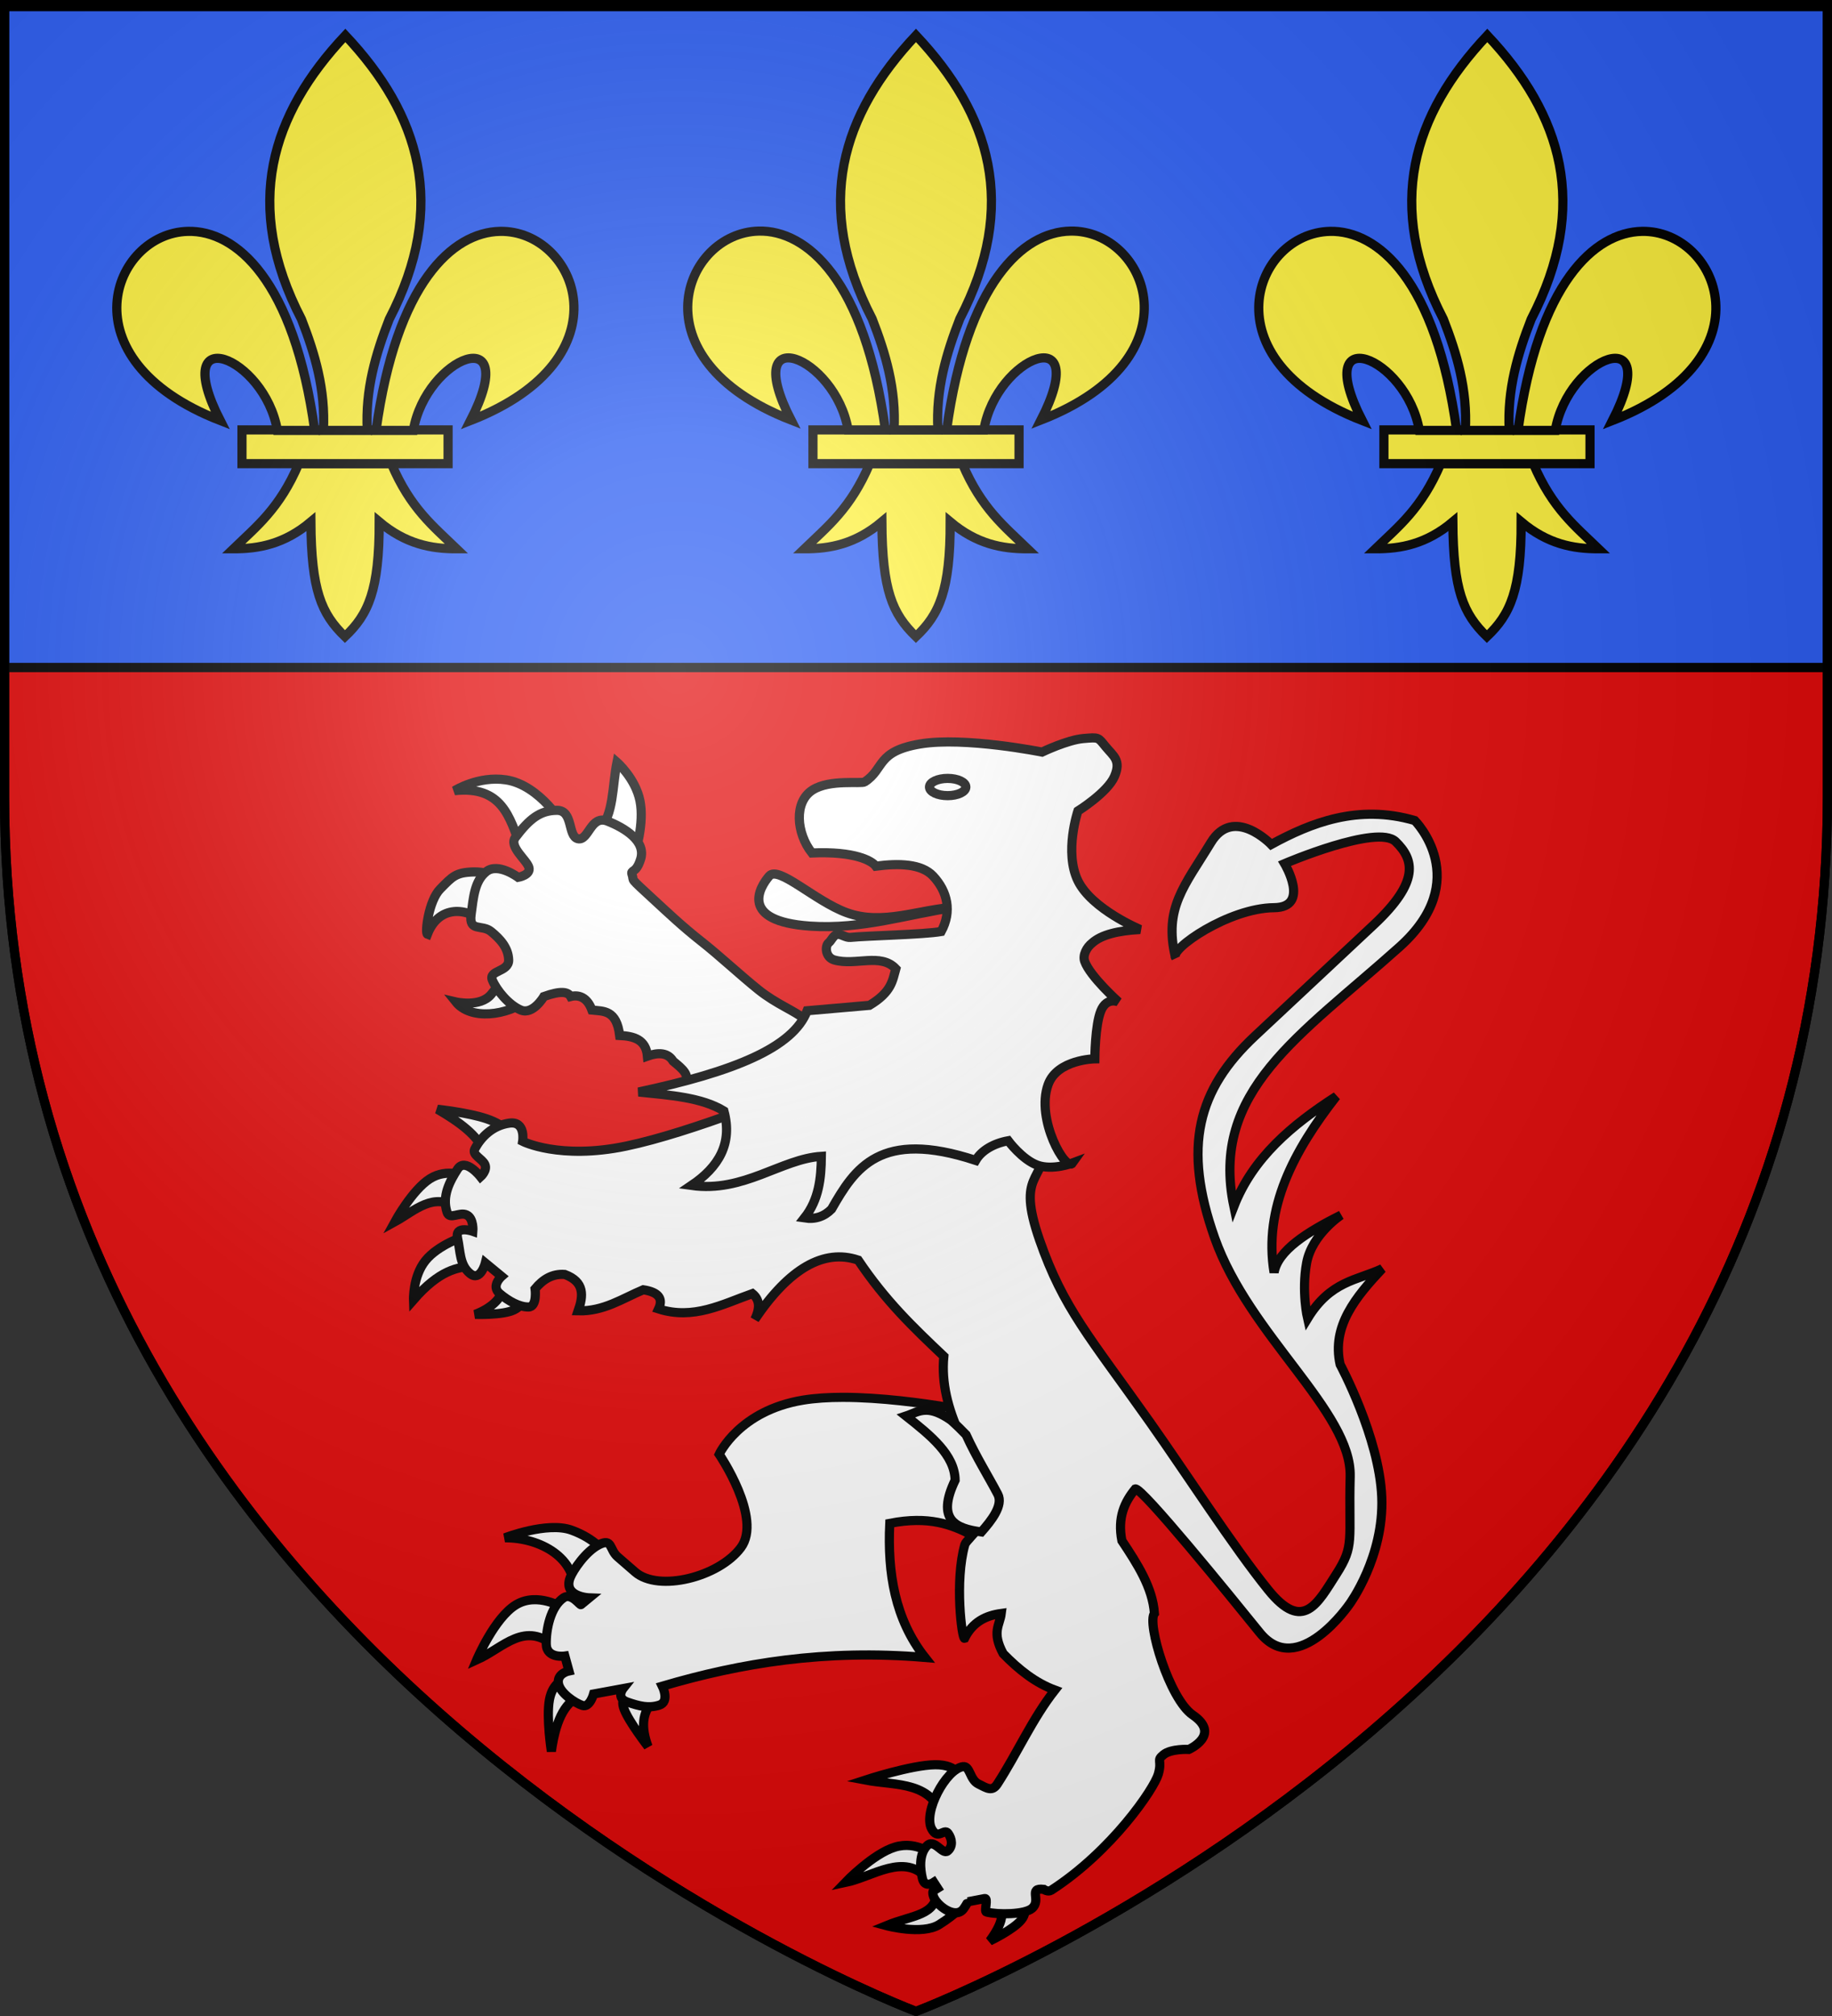
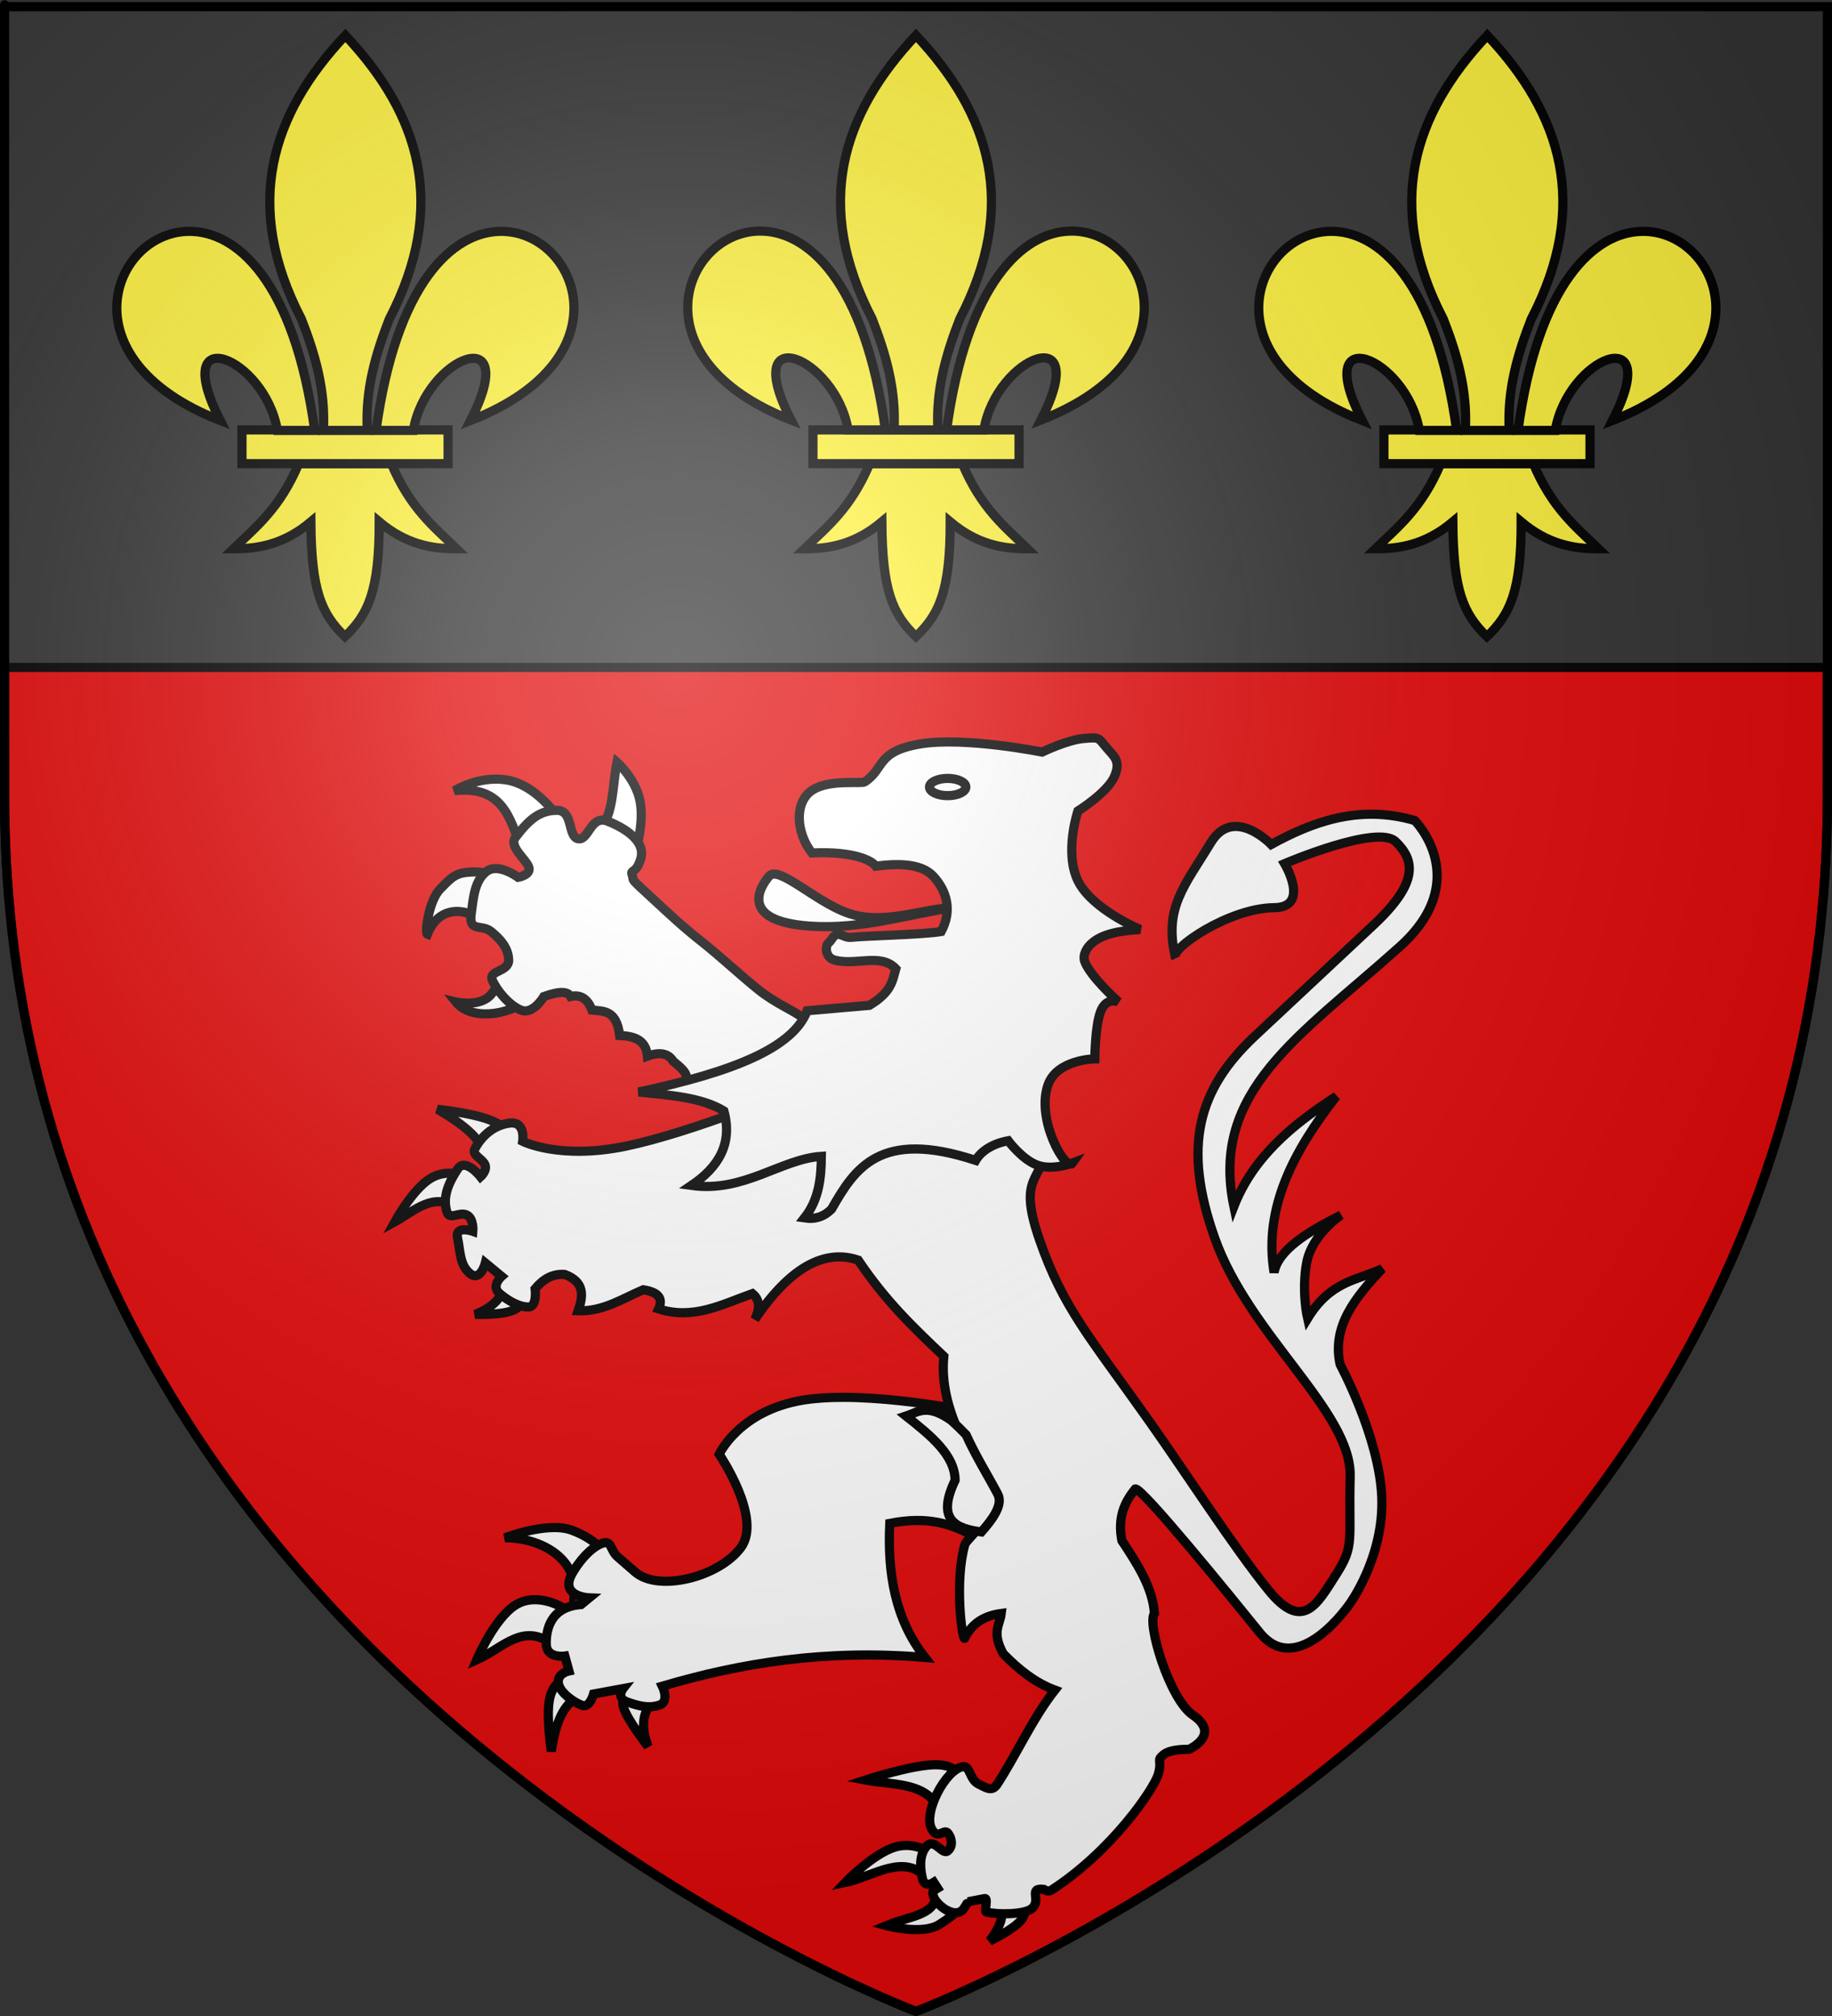
<svg xmlns="http://www.w3.org/2000/svg" xmlns:ns1="http://sodipodi.sourceforge.net/DTD/sodipodi-0.dtd" xmlns:ns2="http://www.inkscape.org/namespaces/inkscape" xmlns:xlink="http://www.w3.org/1999/xlink" height="660" width="600" version="1.0" id="svg2" ns1:version="0.32" ns2:version="0.45.1" ns1:docname="Blason_ville_fr_Burlats_(Tarn).svg" ns1:docbase="C:\Documents and Settings\Bruno Vallette\Mes documents\Perso\Wikipédia Blasons\Communes BVA" ns2:export-filename="/Users/olivier/Desktop/Blason Rouge/Blason_Vide_3D.png" ns2:export-xdpi="144" ns2:export-ydpi="144" ns2:output_extension="org.inkscape.output.svg.inkscape">
  <rect width="100%" height="100%" fill="#333333" stroke="none" />
  <ns1:namedview ns2:window-height="712" ns2:window-width="1024" ns2:pageshadow="2" ns2:pageopacity="0.0" guidetolerance="10.0" gridtolerance="10.0" objecttolerance="10.0" borderopacity="1.0" bordercolor="#666666" pagecolor="#ffffff" id="base" showgrid="false" height="660px" ns2:zoom="0.79999966" ns2:cx="299.99999" ns2:cy="337.25389" ns2:window-x="-4" ns2:window-y="-4" ns2:current-layer="layer4" />
  <desc id="desc4">Flag of Canton of Valais (Wallis)</desc>
  <defs id="defs6">
    <linearGradient x1="241.143" y1="51.421" x2="243.124" y2="48.303" id="linearGradient1397" xlink:href="#linearGradient1732" gradientUnits="userSpaceOnUse" gradientTransform="translate(75.923,47.102)" />
    <linearGradient x1="270.496" y1="176.249" x2="296.929" y2="185.716" id="linearGradient1559" xlink:href="#linearGradient1732" gradientUnits="userSpaceOnUse" gradientTransform="translate(-1.428571e-5,-5.714286e-5)" />
    <linearGradient x1="171" y1="92.5" x2="180" y2="96.5" id="linearGradient2433" xlink:href="#linearGradient1732" gradientUnits="userSpaceOnUse" />
    <linearGradient x1="177.338" y1="217.778" x2="211.83" y2="213.55" id="linearGradient1549" xlink:href="#linearGradient1732" gradientUnits="userSpaceOnUse" gradientTransform="translate(-1.428571e-5,-5.714286e-5)" />
    <linearGradient x1="292.857" y1="493.73" x2="321.825" y2="513.175" id="linearGradient1658" xlink:href="#linearGradient1732" gradientUnits="userSpaceOnUse" gradientTransform="translate(-1.428571e-5,-5.714286e-5)" />
    <linearGradient x1="266.27" y1="534.206" x2="312.302" y2="534.603" id="linearGradient1666" xlink:href="#linearGradient1732" gradientUnits="userSpaceOnUse" gradientTransform="translate(-1.428571e-5,-5.714286e-5)" />
    <linearGradient x1="300" y1="566.746" x2="319.151" y2="547.595" id="linearGradient1674" xlink:href="#linearGradient1732" gradientUnits="userSpaceOnUse" gradientTransform="translate(-1.428571e-5,-5.714286e-5)" />
    <linearGradient x1="337.302" y1="571.111" x2="341.27" y2="546.905" id="linearGradient1682" xlink:href="#linearGradient1732" gradientUnits="userSpaceOnUse" gradientTransform="translate(-1.428571e-5,-5.714286e-5)" />
    <linearGradient x1="118.452" y1="312.778" x2="136.325" y2="294.722" id="linearGradient1614" xlink:href="#linearGradient1732" gradientUnits="userSpaceOnUse" gradientTransform="translate(-1.428571e-5,-5.714286e-5)" />
    <linearGradient x1="88.492" y1="297.103" x2="118.056" y2="280.635" id="linearGradient1606" xlink:href="#linearGradient1732" gradientUnits="userSpaceOnUse" gradientTransform="translate(-1.428571e-5,-5.714286e-5)" />
    <linearGradient x1="84.127" y1="260.595" x2="115.675" y2="257.619" id="linearGradient1598" xlink:href="#linearGradient1732" gradientUnits="userSpaceOnUse" gradientTransform="translate(-1.428571e-5,-5.714286e-5)" />
    <linearGradient x1="82.143" y1="264.167" x2="113.69" y2="258.413" id="linearGradient1590" xlink:href="#linearGradient1732" gradientUnits="userSpaceOnUse" gradientTransform="translate(-1.428571e-5,-5.714286e-5)" />
    <linearGradient x1="94.281" y1="496.131" x2="124.137" y2="467.622" id="linearGradient1561" xlink:href="#linearGradient1732" gradientUnits="userSpaceOnUse" gradientTransform="translate(-1.428571e-5,-5.714286e-5)" />
    <linearGradient x1="186.508" y1="491.746" x2="186.508" y2="458.413" id="linearGradient1650" xlink:href="#linearGradient1732" gradientUnits="userSpaceOnUse" gradientTransform="translate(-1.428571e-5,-5.714286e-5)" />
    <linearGradient x1="143.651" y1="488.968" x2="163.889" y2="454.048" id="linearGradient1642" xlink:href="#linearGradient1732" gradientUnits="userSpaceOnUse" gradientTransform="translate(-1.428571e-5,-5.714286e-5)" />
    <linearGradient x1="107.143" y1="225.278" x2="130.357" y2="242.341" id="linearGradient1582" xlink:href="#linearGradient1732" gradientUnits="userSpaceOnUse" gradientTransform="translate(-1.428571e-5,-5.714286e-5)" />
    <linearGradient x1="131.151" y1="395.317" x2="166.667" y2="415.357" id="linearGradient1622" xlink:href="#linearGradient1732" gradientUnits="userSpaceOnUse" gradientTransform="translate(-1.428571e-5,-5.714286e-5)" />
    <linearGradient x1="124.585" y1="115.64" x2="157.2" y2="137.971" id="linearGradient1551" xlink:href="#linearGradient1732" gradientUnits="userSpaceOnUse" gradientTransform="translate(-1.428571e-5,-5.714286e-5)" />
    <linearGradient x1="179.583" y1="75.234" x2="193.021" y2="101.814" id="linearGradient1557" xlink:href="#linearGradient1732" gradientUnits="userSpaceOnUse" gradientTransform="translate(-1.428571e-5,-5.714286e-5)" />
    <linearGradient x1="112.239" y1="75.234" x2="137.605" y2="90.412" id="linearGradient1555" xlink:href="#linearGradient1732" gradientUnits="userSpaceOnUse" gradientTransform="translate(-1.428571e-5,-5.714286e-5)" />
    <linearGradient x1="87.547" y1="139.21" x2="124.361" y2="137.971" id="linearGradient1553" xlink:href="#linearGradient1732" gradientUnits="userSpaceOnUse" gradientTransform="translate(-1.428571e-5,-5.714286e-5)" />
    <linearGradient id="linearGradient1732">
      <stop style="stop-color:#ffffff;stop-opacity:1" offset="0" id="stop1734" />
      <stop style="stop-color:#ffffff;stop-opacity:1" offset="1" id="stop1736" />
    </linearGradient>
    <linearGradient x1="107.75" y1="191.963" x2="139.396" y2="166.385" id="linearGradient1800" xlink:href="#linearGradient1732" gradientUnits="userSpaceOnUse" gradientTransform="translate(-1.428571e-5,-5.714286e-5)" />
    <linearGradient id="linearGradient2893">
      <stop style="stop-color:white;stop-opacity:0.314;" offset="0" id="stop2895" />
      <stop id="stop2897" offset="0.19" style="stop-color:white;stop-opacity:0.251;" />
      <stop style="stop-color:#6b6b6b;stop-opacity:0.125;" offset="0.6" id="stop2901" />
      <stop style="stop-color:black;stop-opacity:0.125;" offset="1" id="stop2899" />
    </linearGradient>
    <linearGradient id="linearGradient2885">
      <stop id="stop2887" offset="0" style="stop-color:white;stop-opacity:1;" />
      <stop style="stop-color:white;stop-opacity:1;" offset="0.229" id="stop2891" />
      <stop id="stop2889" offset="1" style="stop-color:black;stop-opacity:1;" />
    </linearGradient>
    <linearGradient id="linearGradient2955">
      <stop id="stop2867" offset="0" style="stop-color:#fd0000;stop-opacity:1;" />
      <stop style="stop-color:#e77275;stop-opacity:0.659;" offset="0.5" id="stop2873" />
      <stop style="stop-color:black;stop-opacity:0.323;" offset="1" id="stop2959" />
    </linearGradient>
    <radialGradient ns2:collect="always" xlink:href="#linearGradient2955" id="radialGradient2961" cx="225.524" cy="218.901" fx="225.524" fy="218.901" r="300" gradientTransform="matrix(-4.167939e-4,2.183,-1.884,-3.599562e-4,615.597,-289.121)" gradientUnits="userSpaceOnUse" />
    <polygon id="star" transform="scale(53,53)" points="0,-1 0.588,0.809 -0.951,-0.309 0.951,-0.309 -0.588,0.809 0,-1 " />
    <clipPath id="clip">
      <path d="M 0,-200 L 0,600 L 300,600 L 300,-200 L 0,-200 z " id="path10" />
    </clipPath>
    <radialGradient ns2:collect="always" xlink:href="#linearGradient2955" id="radialGradient1911" gradientUnits="userSpaceOnUse" gradientTransform="matrix(-4.167939e-4,2.183,-1.884,-3.599562e-4,615.597,-289.121)" cx="225.524" cy="218.901" fx="225.524" fy="218.901" r="300" />
    <radialGradient ns2:collect="always" xlink:href="#linearGradient2955" id="radialGradient2865" gradientUnits="userSpaceOnUse" gradientTransform="matrix(0,1.749,-1.593,-1.049767e-7,551.788,-191.29)" cx="225.524" cy="218.901" fx="225.524" fy="218.901" r="300" />
    <radialGradient ns2:collect="always" xlink:href="#linearGradient2955" id="radialGradient2871" gradientUnits="userSpaceOnUse" gradientTransform="matrix(0,1.386,-1.323,-5.741131e-8,-158.082,-109.541)" cx="225.524" cy="218.901" fx="225.524" fy="218.901" r="300" />
    <radialGradient ns2:collect="always" xlink:href="#linearGradient2893" id="radialGradient3163" gradientUnits="userSpaceOnUse" gradientTransform="matrix(1.353,0,0,1.349,-77.629,-85.747)" cx="221.445" cy="226.331" fx="221.445" fy="226.331" r="300" />
  </defs>
  <g ns2:groupmode="layer" id="layer3" ns2:label="Fond écu" style="display:inline">
    <path style="fill:#e20909;fill-opacity:1;fill-rule:evenodd;stroke:black;stroke-width:3;stroke-linecap:butt;stroke-linejoin:miter;stroke-miterlimit:4;stroke-dasharray:none;stroke-opacity:1" d="M 1.5,218.5 L 1.5,260.719 C 1.5,546.17 300,658.5 300,658.5 C 300,658.5 598.5,546.17 598.5,260.719 C 598.5,214.104 598.5,249.933 598.5,218.5 L 1.5,218.5 z " id="path2855" />
-     <path style="opacity:1;color:black;fill:#2b5df2;fill-opacity:1;fill-rule:nonzero;stroke:black;stroke-width:3;stroke-linecap:butt;stroke-linejoin:miter;marker:none;marker-start:none;marker-mid:none;marker-end:none;stroke-miterlimit:4;stroke-dasharray:none;stroke-dashoffset:0;stroke-opacity:1;visibility:visible;display:inline;overflow:visible" d="M 1.5,1.5 L 1.5,218.5 L 598.5,218.5 C 598.5,56.938 598.5,1.5 598.5,1.5 L 1.5,1.5 z " id="rect4639" />
  </g>
  <g ns2:groupmode="layer" id="layer4" ns2:label="Meubles" ns1:insensitive="true">
    <g style="fill:#ffffff;fill-opacity:1;stroke:#000000;stroke-width:3;stroke-miterlimit:4;stroke-dasharray:none;stroke-opacity:1;display:inline" id="g6767" transform="translate(9.411,4.44)">
      <path d="M 164.276,322.468 C 156.381,328.42 144.565,329.448 139.892,323.577 C 139.892,323.577 147.829,325.435 151.419,321.138 C 156.291,315.307 156.467,312.552 157.183,313.823 L 164.276,322.468 z " style="fill:#ffffff;fill-opacity:1;fill-rule:evenodd;stroke:#000000;stroke-width:3;stroke-linecap:butt;stroke-linejoin:miter;stroke-miterlimit:4;stroke-dasharray:none;stroke-opacity:1;display:inline" id="path1738" />
      <path d="M 149.202,297.418 C 142.289,292.018 133.952,292.636 130.581,301.409 C 129.688,301.074 130.958,290.421 134.793,286.556 C 138.736,282.582 139.781,281.18 145.655,281.014 C 151.53,280.848 158.956,284.339 158.956,284.339 L 149.202,297.418 z " style="fill:#ffffff;fill-opacity:1;fill-rule:evenodd;stroke:#000000;stroke-width:3;stroke-linecap:butt;stroke-linejoin:miter;stroke-miterlimit:4;stroke-dasharray:none;stroke-opacity:1;display:inline" id="path1748" />
      <path d="M 161.173,273.034 C 157.547,263.115 155.044,252.73 139.448,254.413 C 139.448,254.413 147.233,249.499 156.296,250.866 C 167.495,252.554 175.732,266.155 175.139,266.383 L 161.173,273.034 z " style="fill:#ffffff;fill-opacity:1;fill-rule:evenodd;stroke:#000000;stroke-width:3;stroke-linecap:butt;stroke-linejoin:miter;stroke-miterlimit:4;stroke-dasharray:none;stroke-opacity:1;display:inline" id="path1750" />
      <path d="M 186.888,267.048 C 191.612,262.536 191.108,252.796 192.651,245.102 C 192.651,245.102 198.692,250.367 200.188,257.738 C 201.685,265.109 198.637,274.585 198.637,274.585 L 186.888,267.048 z " style="fill:#ffffff;fill-opacity:1;fill-rule:evenodd;stroke:#000000;stroke-width:3;stroke-linecap:butt;stroke-linejoin:miter;stroke-miterlimit:4;stroke-dasharray:none;stroke-opacity:1;display:inline" id="path1752" />
      <path d="M 222.135,354.612 L 214.376,350.788 C 217.19,347.791 213.978,345.397 211.051,342.974 C 209.313,340.094 206.132,340.066 202.627,341.311 C 202.122,335.812 198.132,334.792 193.538,334.55 C 192.514,326.162 188.323,326.643 184.449,326.237 C 182.888,321.953 180.061,321.145 177.466,321.803 C 176.612,320.255 174.278,319.816 168.71,321.803 C 168.71,321.803 165.163,327.899 161.173,326.237 C 157.183,324.574 153.303,319.808 151.862,316.483 C 150.421,313.158 157.293,313.823 157.183,309.833 C 157.072,305.842 154.412,302.96 151.419,300.522 C 148.426,298.084 144.103,300.744 144.879,294.98 C 145.655,289.216 146.015,283.951 149.867,280.903 C 153.719,277.855 160.286,282.788 160.286,282.788 C 160.286,282.788 164.581,282.012 163.791,279.49 C 163.002,276.969 157.127,272.701 159.399,269.709 C 163.944,263.723 167.38,260.897 172.922,260.841 C 178.464,260.786 176.413,269.431 179.905,270.152 C 183.396,270.872 184.034,262.227 189.548,264.388 C 195.062,266.55 202.249,270.871 200.41,276.802 C 198.848,281.842 196.998,280.091 197.606,281.888 C 198.454,284.4 196.093,282.18 205.065,290.436 C 208.878,293.943 214.137,298.932 220.155,303.656 C 226.173,308.38 233.078,314.853 239.02,319.611 C 244.963,324.368 250.606,326.302 254.542,329.485 C 258.478,332.667 260.929,334.661 260.929,334.661 L 222.135,354.612 z " style="fill:#ffffff;fill-opacity:1;fill-rule:evenodd;stroke:#000000;stroke-width:3;stroke-linecap:butt;stroke-linejoin:miter;stroke-miterlimit:4;stroke-dasharray:none;stroke-opacity:1;display:inline" id="path1727" />
      <path d="M 178.692,517.342 C 179.55,505.65 167.581,498.942 155.963,499.002 C 155.963,499.002 169.835,493.633 177.751,496.494 C 185.667,499.355 188.567,503.861 188.567,503.861 L 178.692,517.342 z " style="fill:#ffffff;fill-opacity:1;fill-rule:evenodd;stroke:#000000;stroke-width:3;stroke-linecap:butt;stroke-linejoin:miter;stroke-miterlimit:4;stroke-dasharray:none;stroke-opacity:1;display:inline" id="path1572" />
      <path d="M 172.735,534.898 C 162.426,525.885 155.629,534.981 146.715,538.974 C 146.715,538.974 152.514,525.219 159.568,520.947 C 166.622,516.676 174.93,521.888 174.93,521.888 L 172.735,534.898 z " style="fill:#ffffff;fill-opacity:1;fill-rule:evenodd;stroke:#000000;stroke-width:3;stroke-linecap:butt;stroke-linejoin:miter;stroke-miterlimit:4;stroke-dasharray:none;stroke-opacity:1;display:inline" id="path1574" />
      <path d="M 180.573,550.73 C 176.408,552.67 172.841,557.005 171.168,568.913 C 171.168,568.913 169.444,557.862 170.541,551.984 C 171.638,546.106 175.557,545.401 175.557,545.401 L 180.573,550.73 z " style="fill:#ffffff;fill-opacity:1;fill-rule:evenodd;stroke:#000000;stroke-width:3;stroke-linecap:butt;stroke-linejoin:miter;stroke-miterlimit:4;stroke-dasharray:none;stroke-opacity:1;display:inline" id="path1624" />
      <path d="M 204.399,552.611 C 200.852,556.227 200.528,561.223 202.832,567.346 C 202.832,567.346 196.561,559.273 194.994,555.119 C 193.426,550.965 196.561,550.73 196.561,550.73 L 204.399,552.611 z " style="fill:#ffffff;fill-opacity:1;fill-rule:evenodd;stroke:#000000;stroke-width:3;stroke-linecap:butt;stroke-linejoin:miter;stroke-miterlimit:4;stroke-dasharray:none;stroke-opacity:1;display:inline" id="path1626" />
-       <path id="path1760" d="M 266.592,453.021 C 261.979,453.022 257.534,453.29 253.606,453.934 C 232.657,457.37 226.128,471.66 226.128,471.66 C 226.128,471.66 240.418,492.606 233.214,502.249 C 226.009,511.892 206.269,516.838 198.625,510.224 L 192.873,505.237 C 190.061,502.803 191.209,499.045 186.775,501.262 C 182.341,503.479 178.244,509.722 177.344,512.001 C 174.841,518.34 183.565,518.667 183.565,518.667 L 180.899,520.864 C 180.647,521.431 177.836,516.828 175.147,518.667 C 170.875,521.588 169.382,529.084 169.493,533.85 C 169.604,538.616 175.591,537.726 175.591,537.726 L 176.924,542.59 C 176.924,542.59 173.025,543.375 173.468,546.59 C 173.911,549.804 178.933,553.121 181.344,553.897 C 183.754,554.673 184.997,550.145 184.997,550.145 L 194.65,548.367 C 194.65,548.367 192.203,551.456 196.082,552.786 C 199.962,554.116 202.982,554.907 206.501,553.798 C 210.02,552.69 207.513,547.577 207.513,547.577 C 233.155,540.019 260.822,535.428 293.527,538.171 C 283.707,525.698 281.213,510.577 281.998,494.275 C 294.818,491.77 302.248,494.645 309.031,498.176 C 312.303,494.553 317.467,488.752 315.376,484.745 C 311.326,476.984 304.856,467.304 301.576,456.378 C 292.99,454.94 279.147,453.018 266.592,453.021 z " style="fill:#ffffff;fill-opacity:1;fill-rule:evenodd;stroke:#000000;stroke-width:3;stroke-linecap:butt;stroke-linejoin:miter;stroke-miterlimit:4;stroke-dasharray:none;stroke-opacity:1;display:inline" />
+       <path id="path1760" d="M 266.592,453.021 C 261.979,453.022 257.534,453.29 253.606,453.934 C 232.657,457.37 226.128,471.66 226.128,471.66 C 226.128,471.66 240.418,492.606 233.214,502.249 C 226.009,511.892 206.269,516.838 198.625,510.224 L 192.873,505.237 C 190.061,502.803 191.209,499.045 186.775,501.262 C 182.341,503.479 178.244,509.722 177.344,512.001 C 174.841,518.34 183.565,518.667 183.565,518.667 L 180.899,520.864 C 170.875,521.588 169.382,529.084 169.493,533.85 C 169.604,538.616 175.591,537.726 175.591,537.726 L 176.924,542.59 C 176.924,542.59 173.025,543.375 173.468,546.59 C 173.911,549.804 178.933,553.121 181.344,553.897 C 183.754,554.673 184.997,550.145 184.997,550.145 L 194.65,548.367 C 194.65,548.367 192.203,551.456 196.082,552.786 C 199.962,554.116 202.982,554.907 206.501,553.798 C 210.02,552.69 207.513,547.577 207.513,547.577 C 233.155,540.019 260.822,535.428 293.527,538.171 C 283.707,525.698 281.213,510.577 281.998,494.275 C 294.818,491.77 302.248,494.645 309.031,498.176 C 312.303,494.553 317.467,488.752 315.376,484.745 C 311.326,476.984 304.856,467.304 301.576,456.378 C 292.99,454.94 279.147,453.018 266.592,453.021 z " style="fill:#ffffff;fill-opacity:1;fill-rule:evenodd;stroke:#000000;stroke-width:3;stroke-linecap:butt;stroke-linejoin:miter;stroke-miterlimit:4;stroke-dasharray:none;stroke-opacity:1;display:inline" />
      <path d="M 149.066,372.504 C 147.132,367.424 141.2,362.959 133.861,358.71 C 133.861,358.71 144.011,359.807 150.006,361.845 C 156.002,363.883 157.844,366.861 157.844,366.861 L 149.066,372.504 z " style="fill:#ffffff;fill-opacity:1;fill-rule:evenodd;stroke:#000000;stroke-width:3;stroke-linecap:butt;stroke-linejoin:miter;stroke-miterlimit:4;stroke-dasharray:none;stroke-opacity:1;display:inline" id="path1564" />
      <path d="M 140.601,391.157 C 132.529,385.569 126.454,391.965 119.91,395.546 C 119.91,395.546 125.561,385.161 131.361,381.477 C 137.161,377.793 143.109,380.812 143.109,380.812 L 140.601,391.157 z " style="fill:#ffffff;fill-opacity:1;fill-rule:evenodd;stroke:#000000;stroke-width:3;stroke-linecap:butt;stroke-linejoin:miter;stroke-miterlimit:4;stroke-dasharray:none;stroke-opacity:1;display:inline" id="path1566" />
-       <path d="M 146.088,410.124 C 140.397,410.179 134.341,411.556 126.023,421.097 C 126.023,421.097 125.749,413.455 129.942,408.243 C 134.135,403.031 142.796,400.249 142.796,400.249 L 146.088,410.124 z " style="fill:#ffffff;fill-opacity:1;fill-rule:evenodd;stroke:#000000;stroke-width:3;stroke-linecap:butt;stroke-linejoin:miter;stroke-miterlimit:4;stroke-dasharray:none;stroke-opacity:1;display:inline" id="path1568" />
      <path d="M 155.178,417.667 C 154.733,420.75 151.298,423.944 146.195,425.863 C 146.195,425.863 155.257,426.196 158.941,424.389 C 162.625,422.581 161.763,419.686 161.763,419.686 L 155.178,417.667 z " style="fill:#ffffff;fill-opacity:1;fill-rule:evenodd;stroke:#000000;stroke-width:3;stroke-linecap:butt;stroke-linejoin:miter;stroke-miterlimit:4;stroke-dasharray:none;stroke-opacity:1;display:inline" id="path1570" />
      <path d="M 316.319,618.76 C 319.085,620.534 320.27,623.414 314.752,630.987 C 314.752,630.987 322.511,627.303 325.097,624.09 C 327.684,620.876 325.097,618.133 325.097,618.133 L 316.319,618.76 z " style="fill:#ffffff;fill-opacity:1;fill-rule:evenodd;stroke:#000000;stroke-width:3;stroke-linecap:butt;stroke-linejoin:miter;stroke-miterlimit:4;stroke-dasharray:none;stroke-opacity:1;display:inline" id="path1634" />
      <path d="M 297.509,614.685 C 297.16,622.818 289.49,622.431 280.894,625.971 C 280.894,625.971 292.572,629.106 298.136,625.657 C 303.701,622.209 306.287,619.074 306.287,619.074 L 297.509,614.685 z " style="fill:#ffffff;fill-opacity:1;fill-rule:evenodd;stroke:#000000;stroke-width:3;stroke-linecap:butt;stroke-linejoin:miter;stroke-miterlimit:4;stroke-dasharray:none;stroke-opacity:1;display:inline" id="path1632" />
      <path d="M 294.374,610.609 C 286.685,601.941 276.615,609.942 267.413,611.863 C 267.413,611.863 276.426,602.458 283.715,600.263 C 291.004,598.069 296.569,603.085 296.569,603.085 L 294.374,610.609 z " style="fill:#ffffff;fill-opacity:1;fill-rule:evenodd;stroke:#000000;stroke-width:3;stroke-linecap:butt;stroke-linejoin:miter;stroke-miterlimit:4;stroke-dasharray:none;stroke-opacity:1;display:inline" id="path1630" />
      <path d="M 299.704,592.112 C 296.6,578.406 284.158,580.262 273.997,578.318 C 273.997,578.318 289.045,573.381 296.882,573.302 C 304.72,573.224 305.347,578.005 305.347,578.005 L 299.704,592.112 z " style="fill:#ffffff;fill-opacity:1;fill-rule:evenodd;stroke:#000000;stroke-width:3;stroke-linecap:butt;stroke-linejoin:miter;stroke-miterlimit:4;stroke-dasharray:none;stroke-opacity:1;display:inline" id="path1628" />
      <path d="M 250.17,352.597 C 250.17,352.597 217.409,366.234 195.621,370.78 C 173.833,375.326 161.763,369.212 161.763,369.212 C 161.763,369.212 162.86,362.472 157.374,363.256 C 151.887,364.039 148.125,367.801 146.088,371.72 C 145.069,373.68 148.517,374.855 149.399,376.795 C 150.281,378.735 147.969,380.812 147.969,380.812 C 147.969,380.812 142.953,374.385 140.445,378.304 C 137.937,382.223 135.272,387.082 136.996,392.411 C 137.858,395.076 141.072,392.176 143.442,393.313 C 145.813,394.449 145.461,398.681 145.461,398.681 C 145.461,398.681 139.504,396.565 140.445,400.876 C 141.385,405.187 141.072,409.654 144.52,412.476 C 147.969,415.297 149.536,409.027 149.536,409.027 L 154.866,413.416 C 154.866,413.416 151.26,416.551 154.239,419.059 C 157.217,421.567 160.665,423.448 163.644,423.448 C 166.622,423.448 165.838,417.492 165.838,417.492 C 168.35,414.469 171.379,412.479 175.557,412.789 C 182.113,415.232 181.652,419.78 179.946,424.702 C 188.311,424.921 194.438,420.664 201.264,417.805 C 206.418,418.589 207.811,420.784 206.28,424.075 C 217.703,427.723 227.168,422.558 237.003,419.059 C 239.109,420.774 239.85,423.308 237.787,427.524 C 249.073,410.804 260.359,404.324 271.645,408.087 C 280.619,421.45 289.499,429.921 299.704,439.594 C 297.958,457.429 309.355,473.195 315.379,484.738 C 318.287,490.31 307.107,499.428 306.601,501.197 C 303.172,513.174 305.653,532.2 306.493,531.92 C 309.159,526.52 313.494,524.46 318.514,523.769 C 318.038,527.644 315.308,529.829 319.141,536.936 C 324.265,542.203 329.767,546.528 336.07,548.849 C 328.686,558.255 323.851,569.366 317.26,579.572 C 315.535,582.243 313.811,580.983 310.99,579.572 C 308.168,578.162 308.303,573.584 305.974,573.929 C 300.33,574.765 292.885,588.914 295.689,594.253 C 297.762,598.201 299.786,593.944 301.103,595.76 C 302.421,597.576 302.718,600.078 300.958,601.517 C 299.197,602.957 296.569,597.144 294.061,599.966 C 291.553,602.787 291.915,607.377 292.699,610.587 C 293.483,613.796 296.42,611.806 296.42,611.806 L 297.674,613.746 C 296.507,614.494 295.75,614.166 296.239,616.14 C 296.982,619.134 303.48,624.194 306.186,620.438 C 307.227,618.992 307.547,618.155 307.589,618.162 L 313.076,617.112 C 314.361,616.866 312.805,621.302 313.643,621.515 C 317.404,622.472 326.231,622.352 328.581,620.331 C 331.794,617.567 327.098,613.497 332.425,614.096 C 332.425,614.096 333.806,615.084 334.904,614.374 C 354.806,601.493 368.553,581.139 369.928,576.437 C 371.326,571.66 369.145,572.048 371.653,570.011 C 374.161,567.973 379.96,568.286 379.96,568.286 C 379.96,568.286 390.696,563.475 381.214,557 C 373.562,551.775 366.138,526.868 368.674,523.769 C 368.082,515.289 363.107,507.605 358.015,499.943 C 356.541,492.341 358.897,487.294 362.404,483.014 C 364.41,482.292 393.318,517.857 403.16,530.039 C 415.675,545.532 432.629,520.634 432.629,520.634 C 432.629,520.634 443.915,505.272 443.131,485.678 C 442.347,466.084 429.494,442.258 429.494,442.258 C 426.687,429.693 434.6,420.19 443.288,410.908 C 434.995,414.783 426.357,414.864 418.835,427.21 C 418.835,427.21 416.797,418.432 418.521,409.027 C 420.245,399.622 429.807,393.352 429.807,393.352 C 418.58,398.97 409.154,404.888 407.862,412.162 C 404.367,390.974 414.301,372.345 428.24,354.478 C 413.724,363.828 400.919,374.547 394.695,390.53 C 386.756,352.671 416.358,334.738 448.931,305.571 C 473.378,283.68 453.947,264.189 453.947,264.189 C 435.27,258.741 419.786,265.018 406.922,272.026 C 406.922,272.026 394.6,259.174 387.171,271.399 C 378.555,285.578 371.665,292.767 375.571,309.02 C 373.557,306.334 392.946,292.841 407.862,292.718 C 419.87,292.618 411.311,278.297 411.311,278.297 C 411.311,278.297 441.72,265.286 447.677,271.086 C 453.633,276.886 455.753,284.06 440.466,298.361 L 401.592,334.727 C 382.843,352.266 377.819,370.905 388.425,400.876 C 399.725,432.808 433.314,457.741 432.786,478.938 C 432.257,500.135 434.324,501.43 428.24,510.915 C 422.155,520.401 417.401,530.196 405.981,516.088 C 394.561,501.98 379.435,478.456 367.264,461.225 C 347.536,433.299 338.852,423.958 331.054,401.503 C 323.256,379.048 332.935,383.006 332.622,369.839 C 332.308,356.672 329.8,348.835 329.8,348.835 L 250.17,352.597 z " style="fill:#ffffff;fill-opacity:1;fill-rule:evenodd;stroke:#000000;stroke-width:3;stroke-linecap:butt;stroke-linejoin:miter;stroke-miterlimit:4;stroke-dasharray:none;stroke-opacity:1;display:inline" id="path1756" />
      <path d="M 303.713,292.542 C 287.985,294.785 272.957,299.95 255.83,298.749 C 232.59,297.118 239.355,286.004 242.529,282.344 C 245.554,278.857 257.483,290.518 267.801,294.315 C 279.772,298.72 291.744,293.138 303.713,292.542 z " style="fill:#ffffff;fill-opacity:1;fill-rule:evenodd;stroke:#000000;stroke-width:3;stroke-linecap:butt;stroke-linejoin:miter;stroke-miterlimit:4;stroke-dasharray:none;stroke-opacity:1;display:inline" id="path1401" />
      <path d="M 296.176,282.344 C 292.398,278.329 284.978,278.125 277.444,279.13 C 276.181,277.408 270.659,274.183 256.495,274.807 C 251.39,268.333 250.533,258.115 256.717,254.191 C 262.374,250.601 272.657,252.261 273.786,251.531 C 280.404,247.251 277.444,241.555 291.964,239.117 C 306.484,236.678 331.866,241.777 331.866,241.777 C 331.866,241.777 340.179,237.787 345.389,237.343 C 350.598,236.9 350.155,236.9 352.704,240.003 C 355.253,243.107 357.858,244.492 355.586,249.757 C 353.314,255.022 343.615,261.063 343.615,261.063 C 343.615,261.063 339.071,274.53 343.615,283.896 C 348.16,293.262 364.01,299.857 364.01,299.857 C 356.838,300.235 351.308,301.55 348.27,304.291 C 346.571,305.621 345.101,308.183 345.832,310.276 C 347.558,315.221 356.916,323.577 356.916,323.577 C 356.916,323.577 353.092,321.803 351.152,326.459 C 349.213,331.114 349.157,342.198 349.157,342.198 C 349.157,342.198 336.854,342.356 333.861,350.622 C 329.718,362.067 339.741,379.337 341.842,376.336 C 341.842,376.336 335.302,378.83 330.314,377.001 C 325.327,375.173 320.782,369.021 320.782,369.021 C 315.993,369.89 311.988,372.227 310.142,375.45 C 278.777,365.145 270.58,378.007 262.924,391.411 C 260.546,393.817 257.616,394.841 254.057,394.292 C 258.798,388.292 259.528,381.288 259.599,374.12 C 246.421,374.952 234.203,386.078 217.036,383.652 C 225.923,377.66 230.591,369.98 227.677,359.267 C 220.374,354.788 209.897,354.119 199.745,353.06 C 230.858,346.439 250.34,338.547 254.943,326.459 L 275.338,324.685 C 282.683,320.289 282.885,316.542 283.983,312.714 C 278.998,307.427 270.794,311.833 263.811,309.833 C 260.867,308.989 260.668,305.179 262.066,304.136 C 262.765,303.614 263.535,301.717 264.735,301.464 C 265.935,301.211 267.565,302.602 269.101,302.449 C 274.823,301.879 292.988,301.536 298.836,300.522 C 302.415,293.969 300.911,287.378 296.176,282.344 z " style="fill:#ffffff;fill-opacity:1;fill-rule:evenodd;stroke:#000000;stroke-width:3;stroke-linecap:butt;stroke-linejoin:miter;stroke-miterlimit:4;stroke-dasharray:none;stroke-opacity:1;display:inline" id="path1723" />
      <path d="M 306.914,253.216 C 306.917,254.775 304.249,256.04 300.958,256.04 C 297.666,256.04 294.999,254.775 295.001,253.216 C 294.999,251.657 297.666,250.393 300.958,250.393 C 304.249,250.393 306.917,251.657 306.914,253.216 z " style="fill:#ffffff;fill-opacity:1;fill-rule:evenodd;stroke:#000000;stroke-width:3;stroke-linecap:butt;stroke-linejoin:miter;stroke-miterlimit:4;stroke-dasharray:none;stroke-opacity:1;display:inline" id="path1387" />
      <path id="path3914" d="M 294.046,457.243 C 291.411,457.196 289.515,458.425 287.331,459.144 C 295.319,465.479 303.277,471.822 303.403,480.153 C 297.158,493.196 303.557,495.966 311.994,497.089 C 315.211,493.462 319.27,488.374 317.376,484.745 C 314.464,479.164 310.315,472.579 306.983,465.266 C 305.564,463.77 303.948,462.2 302.045,460.501 C 298.595,458.087 296.095,457.279 294.046,457.243 z " style="fill:#ffffff;fill-opacity:1;fill-rule:evenodd;stroke:#000000;stroke-width:3;stroke-linecap:butt;stroke-linejoin:miter;stroke-miterlimit:4;stroke-dasharray:none;stroke-opacity:1" />
    </g>
    <g transform="matrix(2.315,0,0,2.315,28.995,6.062)" id="g6401">
      <path d="M 29.739,62.946 C 27.049,69.297 23.723,71.868 20.495,74.989 C 24.114,75.005 27.72,74.31 31.458,71.175 C 31.522,80.85 32.916,84.157 36.277,87.407 C 39.6,84.258 41.136,80.86 41.124,71.175 C 44.862,74.31 48.459,75.005 52.078,74.989 C 48.85,71.868 45.533,69.296 42.843,62.946 L 29.739,62.946 z " style="fill:#fcef3c;fill-opacity:1;fill-rule:evenodd;stroke:#000000;stroke-width:1.296;stroke-linecap:butt;stroke-linejoin:miter;stroke-miterlimit:4;stroke-dasharray:none;stroke-opacity:1" id="path1914" />
      <rect width="29.159" height="4.772" x="21.707" y="58.178" style="color:#000000;fill:#fcef3c;fill-opacity:1;fill-rule:nonzero;stroke:#000000;stroke-width:1.296;stroke-linecap:butt;stroke-linejoin:miter;marker:none;marker-start:none;marker-mid:none;marker-end:none;stroke-miterlimit:4;stroke-dasharray:none;stroke-dashoffset:0;stroke-opacity:1;visibility:visible;display:inline;overflow:visible" id="rect2782" />
      <path d="M 126.281,7.938 C 91.34,45.032 77.89,87.763 105.656,141.281 C 111.998,157.54 116.995,174.326 115.969,193.531 L 136.594,193.531 C 135.568,174.326 140.565,157.54 146.906,141.281 C 174.673,87.763 161.223,45.032 126.281,7.938 z " transform="matrix(0.301,0,0,0.301,-1.678,0)" style="fill:#fcef3c;fill-opacity:1;fill-rule:evenodd;stroke:#000000;stroke-width:4.311;stroke-linecap:butt;stroke-linejoin:miter;stroke-miterlimit:4;stroke-dasharray:none;stroke-opacity:1" id="path1993" />
      <path d="M 52.25,100 C 17.015,100.845 -6.477,160.018 67.469,188.875 C 43.029,141.001 88.364,158.743 94.344,193.531 L 111.875,193.531 C 102.196,122.87 74.823,99.458 52.25,100 z " transform="matrix(0.301,0,0,0.301,-1.678,0)" style="fill:#fcef3c;fill-opacity:1;fill-rule:evenodd;stroke:#000000;stroke-width:4.311;stroke-linecap:butt;stroke-linejoin:miter;stroke-miterlimit:4;stroke-dasharray:none;stroke-opacity:1" id="path1881" />
      <path d="M 198.969,100 C 176.667,100.418 150.204,124.284 140.719,193.531 L 158.219,193.531 C 164.198,158.743 209.565,141.001 185.125,188.875 C 260.019,159.648 234.946,99.326 198.969,100 z " transform="matrix(0.301,0,0,0.301,-1.678,0)" style="fill:#fcef3c;fill-opacity:1;fill-rule:evenodd;stroke:#000000;stroke-width:4.311;stroke-linecap:butt;stroke-linejoin:miter;stroke-miterlimit:4;stroke-dasharray:none;stroke-opacity:1" id="path2776" />
    </g>
    <g transform="matrix(2.315,0,0,2.315,402.995,6.062)" id="g3264">
      <path d="M 29.739,62.946 C 27.049,69.297 23.723,71.868 20.495,74.989 C 24.114,75.005 27.72,74.31 31.458,71.175 C 31.522,80.85 32.916,84.157 36.277,87.407 C 39.6,84.258 41.136,80.86 41.124,71.175 C 44.862,74.31 48.459,75.005 52.078,74.989 C 48.85,71.868 45.533,69.296 42.843,62.946 L 29.739,62.946 z " style="fill:#fcef3c;fill-opacity:1;fill-rule:evenodd;stroke:#000000;stroke-width:1.296;stroke-linecap:butt;stroke-linejoin:miter;stroke-miterlimit:4;stroke-dasharray:none;stroke-opacity:1" id="path3266" />
      <rect width="29.159" height="4.772" x="21.707" y="58.178" style="color:#000000;fill:#fcef3c;fill-opacity:1;fill-rule:nonzero;stroke:#000000;stroke-width:1.296;stroke-linecap:butt;stroke-linejoin:miter;marker:none;marker-start:none;marker-mid:none;marker-end:none;stroke-miterlimit:4;stroke-dasharray:none;stroke-dashoffset:0;stroke-opacity:1;visibility:visible;display:inline;overflow:visible" id="rect3268" />
      <path d="M 126.281,7.938 C 91.34,45.032 77.89,87.763 105.656,141.281 C 111.998,157.54 116.995,174.326 115.969,193.531 L 136.594,193.531 C 135.568,174.326 140.565,157.54 146.906,141.281 C 174.673,87.763 161.223,45.032 126.281,7.938 z " transform="matrix(0.301,0,0,0.301,-1.678,0)" style="fill:#fcef3c;fill-opacity:1;fill-rule:evenodd;stroke:#000000;stroke-width:4.311;stroke-linecap:butt;stroke-linejoin:miter;stroke-miterlimit:4;stroke-dasharray:none;stroke-opacity:1" id="path3270" />
      <path d="M 52.25,100 C 17.015,100.845 -6.477,160.018 67.469,188.875 C 43.029,141.001 88.364,158.743 94.344,193.531 L 111.875,193.531 C 102.196,122.87 74.823,99.458 52.25,100 z " transform="matrix(0.301,0,0,0.301,-1.678,0)" style="fill:#fcef3c;fill-opacity:1;fill-rule:evenodd;stroke:#000000;stroke-width:4.311;stroke-linecap:butt;stroke-linejoin:miter;stroke-miterlimit:4;stroke-dasharray:none;stroke-opacity:1" id="path3272" />
      <path d="M 198.969,100 C 176.667,100.418 150.204,124.284 140.719,193.531 L 158.219,193.531 C 164.198,158.743 209.565,141.001 185.125,188.875 C 260.019,159.648 234.946,99.326 198.969,100 z " transform="matrix(0.301,0,0,0.301,-1.678,0)" style="fill:#fcef3c;fill-opacity:1;fill-rule:evenodd;stroke:#000000;stroke-width:4.311;stroke-linecap:butt;stroke-linejoin:miter;stroke-miterlimit:4;stroke-dasharray:none;stroke-opacity:1" id="path3274" />
    </g>
    <g id="g6238">
      <path d="M 284.842,151.784 C 278.615,166.487 270.916,172.439 263.442,179.664 C 271.819,179.703 280.169,178.094 288.822,170.835 C 288.969,193.233 292.197,200.889 299.978,208.415 C 307.671,201.125 311.226,193.258 311.2,170.835 C 319.853,178.094 328.181,179.703 336.558,179.664 C 329.085,172.44 321.407,166.485 315.18,151.784 L 284.842,151.784 z " style="fill:#fcef3c;fill-opacity:1;fill-rule:evenodd;stroke:#000000;stroke-width:3;stroke-linecap:butt;stroke-linejoin:miter;stroke-miterlimit:4;stroke-dasharray:none;stroke-opacity:1" id="path3278" />
      <rect width="67.504" height="11.046" x="266.248" y="140.747" style="color:#000000;fill:#fcef3c;fill-opacity:1;fill-rule:nonzero;stroke:#000000;stroke-width:3;stroke-linecap:butt;stroke-linejoin:miter;marker:none;marker-start:none;marker-mid:none;marker-end:none;stroke-miterlimit:4;stroke-dasharray:none;stroke-dashoffset:0;stroke-opacity:1;visibility:visible;display:inline;overflow:visible" id="rect3280" />
      <path d="M 299.991,11.585 C 275.675,37.4 266.315,67.138 285.638,104.382 C 290.051,115.697 293.529,127.379 292.815,140.744 L 307.168,140.744 C 306.454,127.379 309.932,115.697 314.345,104.382 C 333.668,67.138 324.308,37.4 299.991,11.585 z " style="fill:#fcef3c;fill-opacity:1;fill-rule:evenodd;stroke:#000000;stroke-width:3;stroke-linecap:butt;stroke-linejoin:miter;stroke-miterlimit:4;stroke-dasharray:none;stroke-opacity:1" id="path3282" />
      <path d="M 248.471,75.654 C 223.95,76.242 207.602,117.422 259.063,137.504 C 242.054,104.187 273.604,116.534 277.765,140.744 L 289.966,140.744 C 283.23,91.57 264.18,75.277 248.471,75.654 z " style="fill:#fcef3c;fill-opacity:1;fill-rule:evenodd;stroke:#000000;stroke-width:3;stroke-linecap:butt;stroke-linejoin:miter;stroke-miterlimit:4;stroke-dasharray:none;stroke-opacity:1" id="path3284" />
      <path d="M 350.576,75.654 C 335.056,75.944 316.64,92.554 310.039,140.744 L 322.217,140.744 C 326.379,116.534 357.95,104.187 340.942,137.504 C 393.063,117.164 375.614,75.185 350.576,75.654 z " style="fill:#fcef3c;fill-opacity:1;fill-rule:evenodd;stroke:#000000;stroke-width:3;stroke-linecap:butt;stroke-linejoin:miter;stroke-miterlimit:4;stroke-dasharray:none;stroke-opacity:1" id="path3286" />
    </g>
  </g>
  <g ns2:groupmode="layer" id="layer2" ns2:label="Reflet final" ns1:insensitive="true">
    <path ns1:nodetypes="cccccc" d="M 300,658.5 C 300,658.5 598.5,546.18 598.5,260.728 C 598.5,-24.723 598.5,2.176 598.5,2.176 L 1.5,2.176 L 1.5,260.728 C 1.5,546.18 300,658.5 300,658.5 z " style="opacity:1;fill:url(#radialGradient3163);fill-opacity:1;fill-rule:evenodd;stroke:none;stroke-width:1px;stroke-linecap:butt;stroke-linejoin:miter;stroke-opacity:1" id="path2875" ns2:export-xdpi="144" ns2:export-ydpi="144" />
  </g>
  <g ns2:groupmode="layer" id="layer1" ns2:label="Contour final" ns1:insensitive="true">
    <path ns1:nodetypes="cccccc" d="M 300,658.5 C 300,658.5 1.5,546.18 1.5,260.728 C 1.5,-24.723 1.5,2.176 1.5,2.176 L 598.5,2.176 L 598.5,260.728 C 598.5,546.18 300,658.5 300,658.5 z " style="opacity:1;fill:none;fill-opacity:1;fill-rule:evenodd;stroke:#000000;stroke-width:3;stroke-linecap:butt;stroke-linejoin:miter;stroke-miterlimit:4;stroke-dasharray:none;stroke-opacity:1" id="path1411" ns2:export-xdpi="144" ns2:export-ydpi="144" />
  </g>
</svg>